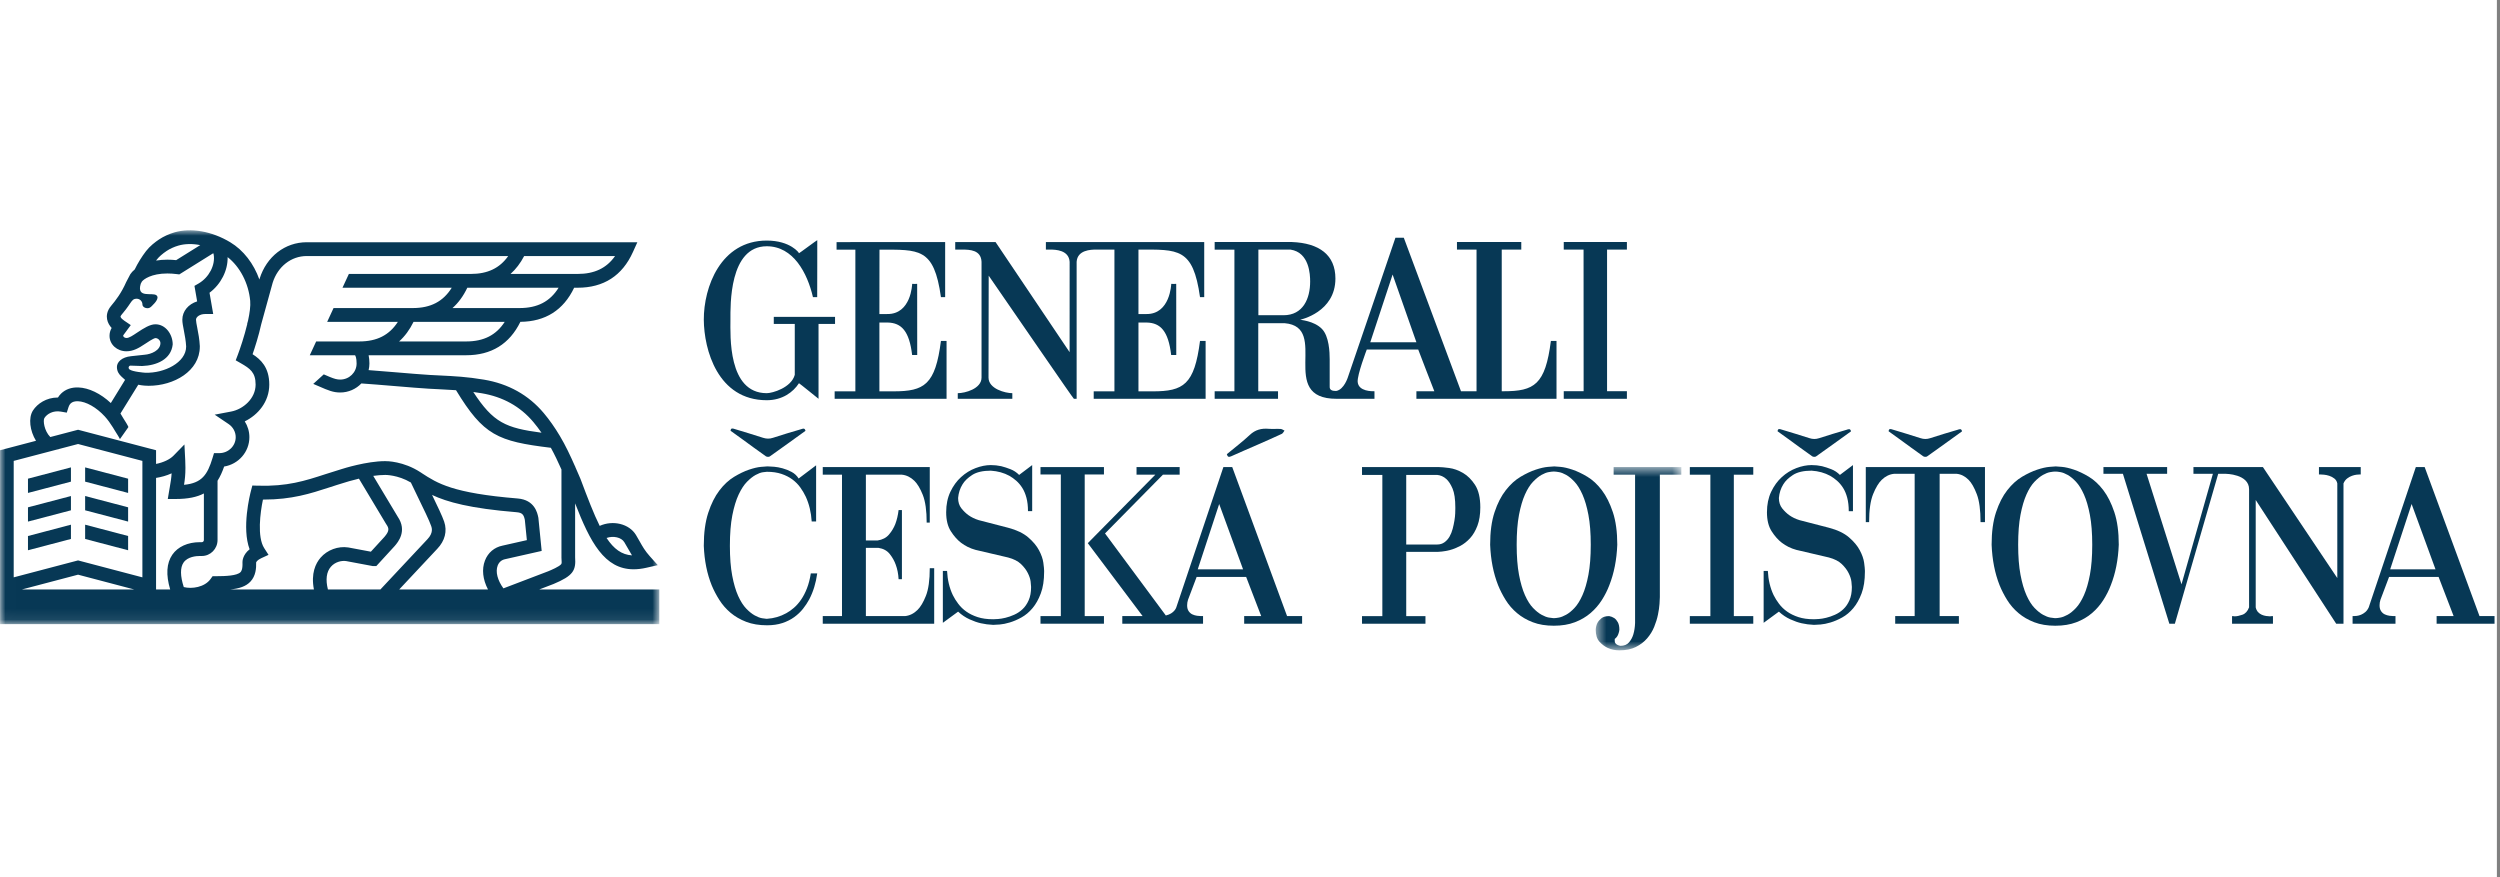
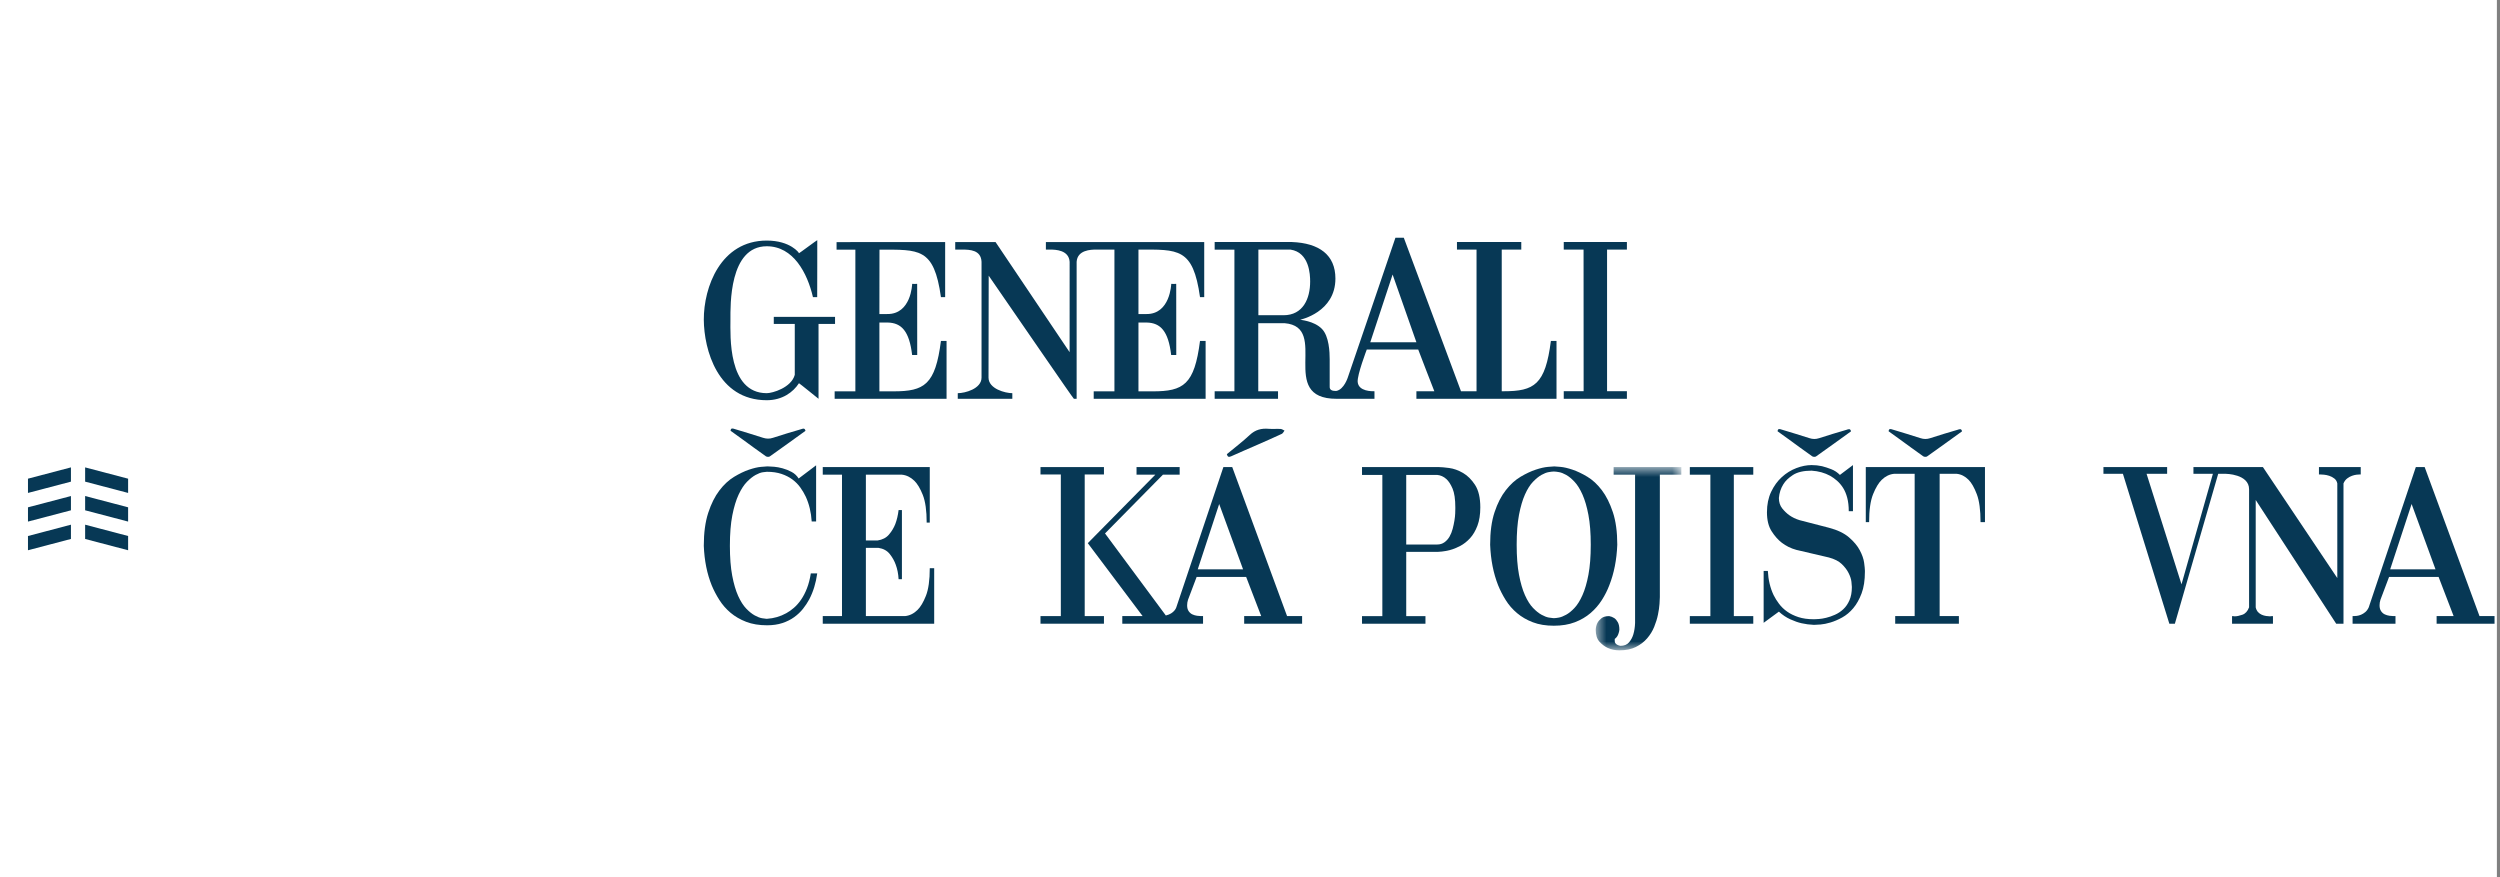
<svg xmlns="http://www.w3.org/2000/svg" width="228" height="80" viewBox="0 0 228 80" fill="none">
  <rect x="0" y="0" width="228" height="80" fill="#808080" stroke="none" />
  <g clip-path="url(#clip0_24_4353)">
    <rect width="227.716" height="80" fill="white" />
    <g clip-path="url(#clip1_24_4353)">
      <mask id="mask0_24_4353" style="mask-type:luminance" maskUnits="userSpaceOnUse" x="0" y="21" width="61" height="36">
        <path d="M0.006 21.002H60.129V56.919H0.006V21.002Z" fill="white" />
      </mask>
      <g mask="url(#mask0_24_4353)">
-         <path fill-rule="evenodd" clip-rule="evenodd" d="M45.389 51.578C45.512 51.26 45.75 51.059 46.077 50.995L49.401 50.245L49.102 47.244L49.091 47.18C49.009 46.786 48.762 45.589 47.218 45.462C41.276 44.976 39.898 44.085 38.453 43.141C38.452 43.137 38.449 43.131 38.449 43.127L38.44 43.131L38.346 43.07C36.804 42.06 35.271 42.051 35.12 42.056C33.437 42.057 31.307 42.731 31.134 42.787C30.621 42.94 30.14 43.095 29.675 43.246C27.814 43.851 26.207 44.377 23.507 44.295L23.014 44.28L22.887 44.762C22.79 45.133 22.035 48.153 22.764 50.094C22.11 50.614 22.11 51.217 22.114 51.297C22.141 51.961 21.986 52.125 21.935 52.178C21.623 52.505 20.588 52.549 19.716 52.549H19.706H19.388L19.202 52.808C18.663 53.557 17.503 53.731 16.76 53.541C16.433 52.534 16.424 51.765 16.739 51.306C17.111 50.765 17.901 50.706 18.221 50.706H18.409C19.198 50.706 19.84 50.052 19.84 49.249V43.843C20.08 43.468 20.274 43.034 20.442 42.548C21.746 42.336 22.744 41.218 22.744 39.871C22.744 39.355 22.594 38.856 22.322 38.429C23.528 37.842 24.558 36.642 24.558 35.071C24.558 33.499 23.776 32.777 23.035 32.305C23.243 31.701 23.588 30.641 23.823 29.572L24.866 25.791C25.333 24.309 26.552 23.351 27.973 23.351H46.349C45.572 24.459 44.467 24.983 42.936 24.983H31.817L31.235 26.241H41.2C40.417 27.501 39.272 28.095 37.644 28.095H30.419L29.838 29.354H36.285C35.503 30.567 34.371 31.14 32.773 31.14H28.834L28.252 32.398H32.382C32.419 32.45 32.522 32.641 32.522 33.151C32.522 33.959 31.852 34.617 31.024 34.617C30.741 34.617 30.499 34.551 30.074 34.376C29.892 34.298 29.71 34.22 29.527 34.142L28.568 35.012C28.748 35.089 28.926 35.166 29.106 35.242C29.936 35.607 30.399 35.796 31.024 35.796C31.785 35.796 32.47 35.478 32.956 34.97C33.664 35.016 34.806 35.111 35.911 35.202C37.231 35.313 38.478 35.416 39.124 35.451C39.446 35.469 39.749 35.484 40.039 35.498C40.587 35.525 41.088 35.551 41.59 35.586C44.096 39.707 45.382 40.249 50.239 40.838C50.589 41.472 50.904 42.143 51.205 42.818V50.842L51.206 50.888C51.234 51.257 51.234 51.381 51.184 51.448C51.015 51.672 50.266 51.989 50.005 52.097L45.911 53.659C45.368 52.915 45.173 52.139 45.389 51.578ZM44.504 53.757H36.41L39.879 50.052C40.578 49.32 40.802 48.44 40.508 47.575C40.338 47.076 39.881 46.12 39.405 45.139C40.782 45.787 42.868 46.369 47.117 46.715C47.627 46.758 47.763 46.934 47.864 47.405L48.05 49.26L45.831 49.761C45.087 49.91 44.503 50.404 44.228 51.122C43.924 51.912 44.027 52.843 44.504 53.757ZM29.906 53.757C29.68 52.865 29.771 52.155 30.174 51.69C30.559 51.244 31.149 51.109 31.566 51.17L33.932 51.614L33.991 51.625H34.32L35.992 49.801L36.007 49.784C36.293 49.448 37.161 48.428 36.274 47.127L34.04 43.401C34.409 43.348 34.782 43.315 35.125 43.315L35.139 43.314C35.151 43.316 36.271 43.298 37.471 44.005C37.634 44.357 37.861 44.822 38.112 45.339C38.582 46.301 39.166 47.499 39.328 47.983C39.38 48.134 39.539 48.597 38.978 49.182L34.695 53.757H29.906ZM29.234 50.862C28.784 51.385 28.346 52.295 28.629 53.757H21.01C21.829 53.675 22.423 53.481 22.834 53.049C23.333 52.524 23.377 51.806 23.36 51.293C23.377 51.248 23.46 51.075 23.833 50.905L24.489 50.602L24.095 49.989C23.445 48.976 23.728 46.764 23.981 45.561H24.04C26.623 45.561 28.295 45.018 30.057 44.445C30.518 44.295 30.991 44.141 31.492 43.993L31.508 43.988C31.517 43.984 32.032 43.819 32.734 43.653L35.218 47.797L35.241 47.83C35.488 48.188 35.52 48.423 35.068 48.956L33.824 50.314L31.782 49.931L31.764 49.928C30.842 49.784 29.849 50.151 29.234 50.862ZM15.716 50.589C15.186 51.359 15.121 52.423 15.52 53.757H14.233V43.585C14.694 43.514 15.19 43.38 15.652 43.167C15.626 43.61 15.566 43.961 15.484 44.43C15.464 44.539 15.445 44.652 15.425 44.774L15.302 45.508H16.04C17.142 45.508 17.963 45.334 18.594 45.003V49.249C18.594 49.358 18.512 49.447 18.409 49.447H18.221C17.127 49.447 16.215 49.863 15.716 50.589ZM12.986 52.654L7.119 51.109L1.25 52.654V42.034L7.119 40.493L12.986 42.034V52.654ZM2.005 53.757L7.119 52.41L12.233 53.757H2.005ZM4.05 38.123C4.294 37.743 4.855 37.416 5.557 37.54L6.089 37.633L6.254 37.115C6.3 36.976 6.361 36.874 6.444 36.794C6.592 36.652 6.815 36.584 7.1 36.592C7.849 36.617 8.788 37.145 9.551 37.973C9.828 38.274 10.074 38.623 10.294 38.976C10.335 39.051 10.385 39.13 10.43 39.2C10.49 39.299 10.543 39.38 10.552 39.399C10.58 39.447 10.957 40.02 10.93 40.058C11.189 39.691 11.446 39.324 11.704 38.959C11.711 38.948 11.7 38.915 11.678 38.867C11.62 38.741 11.483 38.523 11.402 38.395C11.382 38.364 11.363 38.332 11.342 38.3L11.338 38.293C11.33 38.28 11.297 38.225 11.251 38.154C11.164 38.017 11.041 37.821 10.986 37.712L12.61 35.086C13.016 35.172 13.36 35.184 13.526 35.184H13.566C15.854 35.184 18.223 33.848 18.223 31.611V31.557C18.194 30.948 18.082 30.367 17.991 29.9C17.931 29.592 17.875 29.302 17.875 29.156C17.875 28.911 18.216 28.639 18.704 28.639H19.444L19.108 26.698C20.151 25.922 20.79 24.659 20.759 23.451C21.88 24.322 22.673 25.833 22.818 27.44C22.861 27.907 22.77 28.559 22.62 29.246L22.54 29.533L22.554 29.537C22.287 30.657 21.895 31.811 21.689 32.357L21.497 32.861L21.965 33.129C22.798 33.608 23.312 33.958 23.312 35.071C23.312 36.347 22.177 37.326 21.079 37.533L19.579 37.817L20.849 38.674C21.256 38.949 21.497 39.397 21.497 39.871C21.497 40.674 20.825 41.326 19.996 41.326H19.517L19.383 41.77C18.916 43.306 18.41 44.056 16.784 44.216C16.86 43.749 16.911 43.301 16.911 42.666C16.911 42.517 16.898 42.099 16.893 41.965L16.82 40.534L15.825 41.556C15.489 41.903 14.889 42.179 14.233 42.31V41.062L7.119 39.193L4.587 39.858C4.022 39.286 3.909 38.341 4.05 38.123ZM11.732 33.499C11.751 33.412 11.82 33.343 11.893 33.345L12.965 33.38C14.271 33.334 15.602 32.789 15.751 31.413C15.751 30.482 15.097 29.575 14.175 29.575C13.682 29.575 13.127 29.92 12.503 30.337C12.096 30.61 11.776 30.825 11.533 30.825C11.367 30.825 11.235 30.714 11.235 30.623C11.235 30.608 11.237 30.592 11.243 30.577L11.927 29.65L11.335 29.248C11.21 29.164 11.014 29.007 10.991 28.889C10.982 28.834 11.06 28.735 11.085 28.705C11.33 28.416 11.611 28.063 11.896 27.628C12.07 27.381 12.171 27.244 12.465 27.244C12.754 27.244 12.99 27.479 12.99 27.767C12.99 27.958 13.197 28.108 13.454 28.108C13.711 28.108 13.825 27.925 13.984 27.767C13.984 27.767 14.595 27.201 14.271 26.933C13.903 26.628 12.425 27.251 12.836 25.878L12.939 25.682C13.096 25.471 13.803 24.941 15.265 24.941C15.539 24.941 15.832 24.961 16.132 24.999L16.35 25.027L19.45 23.093C19.477 23.158 19.486 23.205 19.486 23.205L19.489 23.224C19.651 24.174 19.06 25.304 18.114 25.853L17.735 26.072L17.98 27.487C17.184 27.734 16.629 28.38 16.629 29.156C16.629 29.424 16.691 29.741 16.769 30.141C16.854 30.587 16.952 31.09 16.977 31.602C16.977 33.074 14.97 34.048 13.271 33.993L13.227 33.992C13.157 33.989 12.075 33.902 11.81 33.69C11.759 33.652 11.718 33.565 11.732 33.499ZM14.301 23.675C14.495 23.422 14.815 23.142 15.196 22.887C15.492 22.689 15.881 22.511 16.259 22.401C16.86 22.225 17.55 22.214 18.264 22.354L16.066 23.725C15.792 23.697 15.523 23.682 15.265 23.682C14.89 23.682 14.547 23.713 14.235 23.764C14.256 23.734 14.279 23.703 14.301 23.675ZM47.803 23.351H56.094C55.316 24.459 54.21 24.983 52.681 24.983H46.56C47.047 24.549 47.463 24.005 47.803 23.351ZM47.387 28.095H41.267C41.809 27.615 42.26 26.995 42.619 26.241H50.945C50.162 27.501 49.016 28.095 47.387 28.095ZM42.516 31.14H36.397C36.92 30.673 37.359 30.076 37.715 29.354H46.03C45.248 30.566 44.114 31.14 42.516 31.14ZM43.924 35.864C45.862 36.188 47.449 37.07 48.641 38.488C48.897 38.792 49.142 39.114 49.385 39.464C46.123 39.031 44.989 38.55 43.164 35.749C43.409 35.781 43.658 35.819 43.924 35.864ZM56.936 49.446C57.056 49.641 57.159 49.824 57.258 50C57.38 50.218 57.499 50.429 57.638 50.651C56.694 50.591 55.98 50.062 55.318 49.062C55.928 48.846 56.666 48.999 56.936 49.446ZM49.183 53.757L50.455 53.27L50.473 53.264C52.279 52.507 52.536 52.035 52.451 50.819V45.908C53.825 49.438 55.123 51.92 57.786 51.919C58.147 51.919 58.534 51.874 58.951 51.779L59.99 51.541L59.274 50.743C58.819 50.234 58.598 49.839 58.342 49.382C58.238 49.194 58.128 49 57.998 48.786C57.376 47.763 55.892 47.416 54.692 47.96C54.148 46.865 53.6 45.438 52.94 43.677L52.796 43.342C52.681 43.08 52.568 42.815 52.451 42.55V42.506H52.433C52.023 41.576 51.587 40.642 51.065 39.768C50.592 38.974 50.108 38.289 49.592 37.674C48.203 36.023 46.364 34.996 44.127 34.622C42.58 34.364 41.486 34.31 40.098 34.241C39.812 34.228 39.511 34.212 39.191 34.195C38.563 34.16 37.267 34.052 36.013 33.947C35.167 33.878 34.3 33.806 33.618 33.755C33.664 33.561 33.691 33.36 33.691 33.151C33.691 32.87 33.666 32.621 33.618 32.398H42.516C44.81 32.398 46.471 31.372 47.459 29.351C49.739 29.33 51.388 28.284 52.362 26.241H52.681C55.055 26.241 56.753 25.145 57.725 22.982L58.127 22.092H27.973C25.993 22.092 24.307 23.4 23.675 25.423L23.656 25.493C23.142 24.047 22.205 22.819 21.002 22.096C19.331 21.089 17.427 20.751 15.912 21.192C15.411 21.339 14.913 21.567 14.508 21.837C14.159 22.07 13.672 22.442 13.319 22.9C12.933 23.401 12.56 24.006 12.287 24.572C12.113 24.717 11.979 24.865 11.885 25.008L11.525 25.694L11.505 25.733C11.073 26.72 10.546 27.403 10.139 27.887C9.732 28.366 9.711 28.821 9.767 29.119C9.826 29.445 9.998 29.71 10.182 29.911L10.172 29.929C10.052 30.139 9.989 30.378 9.989 30.623C9.989 31.428 10.681 32.037 11.533 32.037C12.152 32.037 12.657 31.745 13.193 31.386C13.41 31.24 13.986 30.854 14.175 30.833C14.413 30.833 14.631 31.052 14.631 31.292C14.631 31.952 13.79 32.308 13.187 32.352L11.963 32.484C11.081 32.568 10.663 33.041 10.663 33.464C10.663 33.887 10.866 34.127 11.005 34.269L11.096 34.362L11.407 34.643L10.107 36.758C9.182 35.891 8.098 35.366 7.138 35.335C6.517 35.314 5.981 35.504 5.586 35.881C5.471 35.991 5.37 36.116 5.285 36.254H5.263C4.236 36.254 3.411 36.81 3.007 37.435C2.567 38.117 2.726 39.298 3.283 40.2L0.005 41.062V56.919H60.128V53.757H49.183Z" fill="#073855" />
-       </g>
+         </g>
      <path fill-rule="evenodd" clip-rule="evenodd" d="M11.684 43.656L7.764 42.626V43.926L11.684 44.956V43.656Z" fill="#073855" />
      <path fill-rule="evenodd" clip-rule="evenodd" d="M2.551 44.956L6.47 43.926V42.625L2.551 43.656V44.956Z" fill="#073855" />
      <path fill-rule="evenodd" clip-rule="evenodd" d="M2.551 47.569L6.47 46.54V45.239L2.551 46.268V47.569Z" fill="#073855" />
      <path fill-rule="evenodd" clip-rule="evenodd" d="M11.684 46.267L7.764 45.238V46.539L11.684 47.568V46.267Z" fill="#073855" />
      <path fill-rule="evenodd" clip-rule="evenodd" d="M11.684 48.884L7.764 47.852V49.154L11.684 50.183V48.884Z" fill="#073855" />
      <path fill-rule="evenodd" clip-rule="evenodd" d="M2.551 50.183L6.47 49.153V47.852L2.551 48.884V50.183Z" fill="#073855" />
      <path fill-rule="evenodd" clip-rule="evenodd" d="M73.045 39.148C72.194 39.401 71.34 39.646 70.498 39.927C70.178 40.034 69.894 40.025 69.58 39.923C68.725 39.645 67.862 39.389 67.002 39.127C66.838 39.077 66.651 38.996 66.627 39.286C66.977 39.538 67.301 39.769 67.623 40.003C68.364 40.542 69.1 41.087 69.849 41.614C69.933 41.673 70.124 41.684 70.203 41.628C71.295 40.858 72.377 40.072 73.459 39.292C73.395 38.992 73.199 39.102 73.045 39.148Z" fill="#073855" />
      <path fill-rule="evenodd" clip-rule="evenodd" d="M81.501 35.69H80.201V29.414H80.955C82.212 29.445 82.929 30.188 83.187 32.379H83.65L83.645 25.889C83.636 25.902 83.19 25.889 83.19 25.889C83.19 25.922 83.101 28.679 80.899 28.64H80.201L80.209 22.77C83.846 22.77 85.181 22.585 85.814 27.098H86.198V22.076L76.295 22.08V22.77H78.01V35.689H76.12V36.37H86.326V31.091H85.814C85.306 35.083 84.306 35.69 81.501 35.69Z" fill="#073855" />
      <path fill-rule="evenodd" clip-rule="evenodd" d="M69.93 36.5C71.34 36.5 72.334 35.774 72.866 34.949C72.872 34.931 74.644 36.365 74.65 36.37V29.54H76.156V28.899H70.569V29.54H72.483V34.187C72.159 35.365 70.441 35.858 69.93 35.858C66.361 35.858 66.616 30.575 66.616 29.161C66.616 27.867 66.488 22.459 69.93 22.459C72.354 22.459 73.63 24.901 74.141 27.098H74.528C74.528 26.193 74.543 21.892 74.535 21.902C74.543 21.868 72.872 23.116 72.866 23.096C72.903 23.088 72.103 21.94 69.93 21.94C65.718 21.94 64.174 26.193 64.187 29.161C64.206 31.875 65.443 36.5 69.93 36.5Z" fill="#073855" />
      <path fill-rule="evenodd" clip-rule="evenodd" d="M117.056 28.749H114.764V22.763H117.694C119.415 23.026 119.486 25.038 119.486 25.678C119.486 27.226 118.845 28.749 117.056 28.749ZM127.006 25.038L129.176 31.214H124.969L127.006 25.038ZM125.352 35.682C125.161 35.682 123.898 35.72 123.82 34.831C123.766 34.187 124.651 31.875 124.651 31.875H129.341C129.339 31.867 130.799 35.685 130.812 35.685H129.176V36.371H141.954V31.092H141.441C140.932 35.084 139.932 35.682 137.127 35.682H136.958V22.766H138.741V22.07H132.875V22.766H134.66V35.682H133.242L128.028 21.684H127.262C127.279 21.677 122.931 34.385 122.921 34.422C122.931 34.385 122.594 35.513 121.877 35.653C121.217 35.685 121.267 35.337 121.267 35.214V32.766C121.267 32.124 121.217 30.664 120.558 29.994C119.82 29.241 118.557 29.185 118.585 29.156C118.585 29.156 121.79 28.487 121.79 25.404C121.79 23.243 120.304 22.167 117.823 22.073H110.777V22.769H112.579V35.685H110.777V36.371H116.556V35.685H114.754V29.475H117.158C121.327 29.823 116.442 36.379 121.906 36.371H125.352V35.682Z" fill="#073855" />
      <path fill-rule="evenodd" clip-rule="evenodd" d="M89.516 23.878V34.437C89.516 35.466 87.992 35.858 87.355 35.858H87.348V36.37H92.324V35.858C91.687 35.858 90.153 35.466 90.153 34.437L90.169 25.142C92.844 29.007 97.89 36.378 97.938 36.37H98.189V23.878C98.26 22.801 99.469 22.762 99.979 22.762H101.636V35.69H99.746V36.37H109.952V31.091H109.441C108.933 35.084 107.934 35.691 105.127 35.691H103.827V29.415H104.58C105.839 29.446 106.556 30.189 106.811 32.379H107.276L107.271 25.889C107.262 25.902 106.817 25.889 106.817 25.889C106.817 25.922 106.725 28.68 104.526 28.641H103.827V22.762C107.463 22.762 108.807 22.586 109.441 27.099H109.825V22.076H95.385V22.762H95.763C96.271 22.762 97.481 22.801 97.55 23.878L97.548 32.118L90.795 22.076H87.117V22.762H87.729C88.454 22.762 89.469 22.794 89.516 23.878Z" fill="#073855" />
      <path fill-rule="evenodd" clip-rule="evenodd" d="M148.373 35.676H146.564V22.766H148.373V22.068H142.614V22.766H144.421L144.427 35.676H142.614V36.37H148.373V35.676Z" fill="#073855" />
      <path fill-rule="evenodd" clip-rule="evenodd" d="M165.273 41.615C165.356 41.673 165.542 41.684 165.62 41.629C166.691 40.874 167.751 40.104 168.812 39.339C168.75 39.045 168.558 39.152 168.406 39.197C167.572 39.445 166.735 39.686 165.909 39.961C165.595 40.066 165.318 40.057 165.01 39.957C164.171 39.684 163.326 39.434 162.483 39.177C162.322 39.128 162.139 39.049 162.115 39.333C162.458 39.58 162.776 39.807 163.091 40.036C163.817 40.564 164.539 41.099 165.273 41.615Z" fill="#073855" />
      <path fill-rule="evenodd" clip-rule="evenodd" d="M175.399 41.614C175.482 41.672 175.668 41.683 175.746 41.628C176.817 40.873 177.877 40.103 178.938 39.338C178.876 39.044 178.684 39.152 178.532 39.197C177.698 39.445 176.861 39.686 176.036 39.961C175.722 40.066 175.444 40.057 175.136 39.957C174.298 39.684 173.452 39.433 172.609 39.177C172.448 39.128 172.265 39.048 172.241 39.333C172.584 39.58 172.902 39.806 173.217 40.036C173.943 40.563 174.665 41.098 175.399 41.614Z" fill="#073855" />
      <path fill-rule="evenodd" clip-rule="evenodd" d="M73.593 53.659C73.439 54.054 73.261 54.397 73.059 54.689C72.858 54.982 72.639 55.23 72.404 55.434C72.168 55.638 71.937 55.801 71.708 55.924C71.17 56.223 70.585 56.394 69.954 56.434H69.893C69.826 56.434 69.695 56.417 69.5 56.383C69.305 56.349 69.083 56.264 68.835 56.128C68.586 55.992 68.327 55.785 68.058 55.506C67.789 55.227 67.544 54.843 67.322 54.353C67.1 53.863 66.919 53.244 66.777 52.496C66.636 51.748 66.566 50.843 66.566 49.782C66.566 48.68 66.639 47.752 66.788 46.997C66.936 46.242 67.127 45.613 67.362 45.109C67.598 44.606 67.853 44.215 68.129 43.936C68.404 43.657 68.666 43.45 68.915 43.314C69.164 43.178 69.382 43.096 69.57 43.069C69.759 43.041 69.879 43.028 69.934 43.028H69.954C70.451 43.028 70.891 43.092 71.274 43.221C71.657 43.351 71.99 43.521 72.273 43.732C72.555 43.943 72.794 44.184 72.989 44.457C73.183 44.728 73.348 45.007 73.483 45.293C73.792 45.96 73.973 46.714 74.027 47.558H74.43V42.436L72.837 43.64C72.676 43.382 72.461 43.181 72.192 43.038C71.923 42.895 71.65 42.787 71.375 42.712C71.1 42.637 70.844 42.589 70.609 42.569C70.374 42.548 70.196 42.538 70.075 42.538H69.934C69.879 42.538 69.701 42.552 69.399 42.579C69.097 42.606 68.734 42.691 68.31 42.834C67.887 42.977 67.433 43.195 66.949 43.487C66.465 43.78 66.018 44.195 65.608 44.732C65.198 45.269 64.858 45.949 64.59 46.772C64.321 47.595 64.186 48.598 64.186 49.782C64.24 51.129 64.482 52.333 64.912 53.393C65.1 53.843 65.332 54.285 65.608 54.72C65.884 55.155 66.223 55.543 66.626 55.883C67.03 56.223 67.504 56.499 68.048 56.709C68.593 56.92 69.228 57.026 69.954 57.026C70.478 57.026 70.945 56.958 71.355 56.822C71.765 56.686 72.124 56.505 72.434 56.281C72.743 56.057 73.009 55.805 73.231 55.526C73.452 55.247 73.644 54.958 73.805 54.659C74.168 53.965 74.41 53.176 74.531 52.292H73.946C73.866 52.809 73.748 53.264 73.593 53.659Z" fill="#073855" />
      <path fill-rule="evenodd" clip-rule="evenodd" d="M84.442 54.342C84.207 54.934 83.949 55.365 83.666 55.637C83.33 55.964 82.953 56.148 82.537 56.188H78.968V49.965H80.117C80.561 50.033 80.903 50.22 81.145 50.526C81.387 50.832 81.569 51.155 81.69 51.495C81.838 51.89 81.925 52.332 81.952 52.821H82.255V46.516H81.952C81.898 46.979 81.797 47.408 81.649 47.802C81.515 48.142 81.323 48.458 81.075 48.751C80.826 49.043 80.48 49.224 80.036 49.291H78.968V43.292H82.255C82.671 43.333 83.047 43.517 83.384 43.843C83.666 44.115 83.925 44.548 84.16 45.139C84.395 45.731 84.513 46.571 84.513 47.659H84.795V42.598H75.035V43.292H76.79V56.188H75.035V56.882H85.198V51.822H84.795C84.795 52.91 84.677 53.75 84.442 54.342Z" fill="#073855" />
-       <path fill-rule="evenodd" clip-rule="evenodd" d="M95.224 52.046C95.224 51.911 95.2 51.669 95.153 51.322C95.106 50.975 94.975 50.598 94.76 50.19C94.545 49.782 94.216 49.388 93.772 49.006C93.328 48.626 92.716 48.333 91.937 48.129L89.255 47.435C88.906 47.326 88.596 47.177 88.327 46.986C88.099 46.823 87.884 46.616 87.682 46.364C87.48 46.112 87.38 45.796 87.38 45.415C87.42 44.952 87.554 44.538 87.783 44.17C87.971 43.858 88.267 43.572 88.67 43.313C89.074 43.055 89.638 42.926 90.364 42.926C90.996 42.966 91.56 43.123 92.058 43.395C92.273 43.517 92.481 43.667 92.683 43.844C92.885 44.021 93.067 44.235 93.228 44.487C93.389 44.739 93.516 45.041 93.611 45.394C93.705 45.748 93.752 46.157 93.752 46.618H94.135V42.415L92.945 43.313C92.716 43.082 92.455 42.908 92.159 42.793C91.863 42.677 91.581 42.585 91.312 42.517C91.003 42.45 90.687 42.415 90.364 42.415C89.921 42.415 89.457 42.507 88.973 42.691C88.489 42.874 88.049 43.147 87.652 43.507C87.255 43.867 86.929 44.317 86.674 44.854C86.418 45.392 86.291 46.013 86.291 46.721C86.291 47.428 86.432 48.003 86.714 48.445C86.997 48.887 87.306 49.237 87.642 49.496C88.031 49.795 88.475 50.013 88.973 50.149L91.937 50.843C92.448 50.978 92.841 51.179 93.117 51.444C93.392 51.71 93.601 51.985 93.742 52.271C93.883 52.557 93.967 52.815 93.994 53.047C94.021 53.278 94.034 53.434 94.034 53.516V53.557C94.034 54.019 93.96 54.417 93.812 54.75C93.664 55.084 93.476 55.355 93.248 55.566C93.019 55.778 92.767 55.944 92.491 56.066C92.216 56.189 91.95 56.281 91.695 56.342C91.439 56.403 91.214 56.441 91.02 56.454C90.825 56.468 90.687 56.474 90.606 56.474H90.546C90.021 56.474 89.561 56.41 89.164 56.281C88.768 56.152 88.425 55.985 88.136 55.781C87.846 55.577 87.601 55.342 87.4 55.076C87.198 54.812 87.03 54.543 86.896 54.271C86.586 53.618 86.412 52.883 86.372 52.067H85.988V56.801L87.38 55.781C87.702 56.08 88.052 56.315 88.428 56.484C88.805 56.655 89.147 56.774 89.457 56.842C89.82 56.923 90.183 56.971 90.546 56.985H90.626C90.734 56.985 90.919 56.974 91.181 56.954C91.443 56.934 91.746 56.872 92.088 56.77C92.431 56.668 92.787 56.515 93.157 56.311C93.527 56.107 93.863 55.825 94.166 55.464C94.468 55.104 94.72 54.655 94.921 54.117C95.123 53.581 95.224 52.924 95.224 52.149V52.046Z" fill="#073855" />
      <path fill-rule="evenodd" clip-rule="evenodd" d="M132.725 46.374C132.725 46.469 132.721 46.615 132.715 46.813C132.708 47.01 132.685 47.231 132.644 47.476C132.604 47.721 132.55 47.973 132.483 48.231C132.415 48.489 132.321 48.724 132.2 48.935C132.08 49.146 131.925 49.319 131.736 49.455C131.548 49.592 131.326 49.659 131.071 49.659H128.248V43.313H131.071C131.38 43.341 131.656 43.463 131.898 43.681C132.113 43.871 132.304 44.163 132.473 44.558C132.64 44.952 132.725 45.524 132.725 46.272V46.374ZM133.42 43.13C132.997 42.885 132.576 42.735 132.16 42.681C131.743 42.626 131.441 42.599 131.253 42.599H124.215V43.313H126.07V56.189H124.215V56.882H130.002V56.189H128.248V50.333H131.091C131.145 50.333 131.279 50.322 131.494 50.302C131.709 50.282 131.961 50.234 132.251 50.159C132.54 50.084 132.846 49.962 133.169 49.792C133.491 49.622 133.79 49.387 134.066 49.088C134.341 48.789 134.566 48.408 134.741 47.945C134.916 47.483 135.004 46.925 135.004 46.272C135.004 45.402 134.845 44.721 134.529 44.231C134.213 43.742 133.844 43.375 133.42 43.13Z" fill="#073855" />
      <path fill-rule="evenodd" clip-rule="evenodd" d="M144.865 52.414C144.724 53.162 144.542 53.785 144.32 54.281C144.098 54.778 143.856 55.165 143.594 55.444C143.332 55.723 143.077 55.931 142.828 56.066C142.579 56.203 142.361 56.288 142.173 56.322C141.984 56.356 141.85 56.373 141.769 56.373H141.648C141.581 56.373 141.45 56.356 141.255 56.322C141.06 56.288 140.838 56.203 140.59 56.066C140.341 55.931 140.082 55.723 139.813 55.444C139.544 55.165 139.299 54.778 139.077 54.281C138.855 53.785 138.674 53.162 138.532 52.414C138.391 51.666 138.321 50.755 138.321 49.68C138.321 48.605 138.391 47.697 138.532 46.956C138.674 46.215 138.855 45.596 139.077 45.099C139.299 44.602 139.544 44.215 139.813 43.936C140.082 43.657 140.338 43.45 140.58 43.313C140.822 43.178 141.04 43.092 141.235 43.058C141.43 43.025 141.567 43.007 141.648 43.007H141.769C141.85 43.007 141.988 43.025 142.182 43.058C142.377 43.092 142.596 43.178 142.838 43.313C143.08 43.45 143.332 43.657 143.594 43.936C143.856 44.215 144.098 44.602 144.32 45.099C144.542 45.596 144.724 46.218 144.865 46.966C145.006 47.714 145.077 48.618 145.077 49.68C145.077 50.755 145.006 51.666 144.865 52.414ZM146.77 53.373C147.2 52.285 147.442 51.054 147.496 49.68C147.496 48.51 147.361 47.52 147.093 46.711C146.824 45.902 146.488 45.231 146.085 44.701C145.681 44.17 145.241 43.763 144.764 43.477C144.287 43.191 143.836 42.977 143.413 42.834C142.989 42.691 142.623 42.606 142.314 42.579C142.004 42.552 141.823 42.538 141.769 42.538H141.729C141.675 42.538 141.49 42.552 141.174 42.579C140.858 42.606 140.485 42.691 140.055 42.834C139.625 42.977 139.168 43.191 138.684 43.477C138.2 43.763 137.749 44.17 137.333 44.701C136.916 45.231 136.573 45.902 136.304 46.711C136.035 47.52 135.901 48.51 135.901 49.68C135.955 51.054 136.197 52.285 136.627 53.373C136.815 53.836 137.047 54.288 137.323 54.73C137.598 55.172 137.941 55.567 138.351 55.913C138.761 56.26 139.241 56.539 139.793 56.75C140.344 56.961 140.983 57.066 141.709 57.066C142.435 57.066 143.073 56.961 143.624 56.75C144.176 56.539 144.653 56.26 145.056 55.913C145.46 55.567 145.802 55.172 146.085 54.73C146.367 54.288 146.595 53.836 146.77 53.373Z" fill="#073855" />
      <path fill-rule="evenodd" clip-rule="evenodd" d="M154.112 43.293H155.987V56.189H154.112V56.883H159.899V56.189H158.125V43.293H159.899V42.599H154.112V43.293Z" fill="#073855" />
      <mask id="mask1_24_4353" style="mask-type:luminance" maskUnits="userSpaceOnUse" x="145" y="42" width="9" height="18">
        <path d="M145.529 42.599H153.337V59.311H145.529V42.599Z" fill="white" />
      </mask>
      <g mask="url(#mask1_24_4353)">
        <path fill-rule="evenodd" clip-rule="evenodd" d="M153.338 42.599H147.163V43.292H149.119V56.821C149.105 57.202 149.052 57.549 148.958 57.862C148.877 58.134 148.746 58.375 148.565 58.586C148.383 58.797 148.124 58.902 147.788 58.902C147.694 58.889 147.607 58.862 147.526 58.821C147.459 58.793 147.398 58.749 147.345 58.688C147.291 58.627 147.264 58.556 147.264 58.474V58.27C147.345 58.215 147.415 58.144 147.476 58.056C147.537 57.967 147.58 57.875 147.607 57.78C147.647 57.671 147.674 57.556 147.687 57.433C147.687 57.148 147.64 56.92 147.546 56.749C147.452 56.58 147.345 56.454 147.224 56.372C147.075 56.277 146.921 56.216 146.76 56.189C146.451 56.189 146.215 56.253 146.054 56.383C145.893 56.512 145.772 56.651 145.691 56.801C145.597 56.977 145.543 57.188 145.53 57.433C145.53 57.909 145.644 58.273 145.873 58.525C146.101 58.776 146.35 58.964 146.618 59.086C146.941 59.236 147.297 59.311 147.687 59.311C148.279 59.311 148.779 59.209 149.19 59.005C149.6 58.8 149.942 58.538 150.218 58.218C150.493 57.899 150.709 57.549 150.863 57.168C151.018 56.787 151.132 56.417 151.206 56.056C151.28 55.696 151.327 55.369 151.347 55.076C151.368 54.784 151.378 54.576 151.378 54.454V43.292H153.338V42.599Z" fill="#073855" />
      </g>
      <path fill-rule="evenodd" clip-rule="evenodd" d="M169.615 50.189C169.4 49.782 169.071 49.387 168.627 49.006C168.184 48.625 167.572 48.333 166.792 48.129L164.11 47.435C163.76 47.326 163.452 47.177 163.183 46.986C162.954 46.823 162.739 46.615 162.537 46.364C162.336 46.112 162.235 45.796 162.235 45.415C162.275 44.952 162.409 44.537 162.638 44.17C162.827 43.857 163.122 43.571 163.525 43.313C163.929 43.055 164.493 42.925 165.219 42.925C165.851 42.966 166.415 43.123 166.913 43.395C167.128 43.517 167.337 43.667 167.539 43.844C167.74 44.021 167.922 44.235 168.083 44.486C168.244 44.738 168.372 45.041 168.466 45.394C168.559 45.748 168.607 46.156 168.607 46.619H168.99V42.415L167.8 43.313C167.572 43.082 167.31 42.908 167.014 42.793C166.718 42.677 166.436 42.585 166.167 42.517C165.858 42.449 165.542 42.415 165.219 42.415C164.776 42.415 164.312 42.507 163.828 42.69C163.344 42.874 162.903 43.147 162.507 43.507C162.11 43.867 161.784 44.317 161.529 44.854C161.274 45.391 161.146 46.014 161.146 46.721C161.146 47.428 161.287 48.003 161.569 48.445C161.851 48.887 162.161 49.237 162.497 49.495C162.887 49.795 163.33 50.013 163.828 50.149L166.792 50.842C167.303 50.979 167.696 51.179 167.972 51.444C168.247 51.71 168.456 51.985 168.597 52.271C168.738 52.556 168.822 52.815 168.849 53.046C168.876 53.278 168.889 53.434 168.889 53.515V53.556C168.889 54.019 168.815 54.417 168.668 54.75C168.52 55.083 168.332 55.356 168.103 55.566C167.874 55.777 167.623 55.944 167.347 56.066C167.071 56.189 166.805 56.281 166.55 56.342C166.295 56.403 166.07 56.441 165.875 56.454C165.68 56.468 165.542 56.474 165.461 56.474H165.401C164.877 56.474 164.416 56.41 164.02 56.281C163.623 56.151 163.28 55.985 162.991 55.781C162.701 55.577 162.457 55.342 162.255 55.077C162.054 54.811 161.885 54.542 161.751 54.27C161.442 53.618 161.267 52.883 161.227 52.067H160.844V56.801L162.235 55.781C162.557 56.08 162.907 56.315 163.283 56.484C163.66 56.655 164.003 56.774 164.312 56.842C164.675 56.923 165.038 56.971 165.401 56.985H165.481C165.589 56.985 165.774 56.974 166.036 56.954C166.298 56.933 166.601 56.872 166.944 56.77C167.286 56.668 167.642 56.515 168.012 56.311C168.382 56.107 168.718 55.825 169.021 55.464C169.323 55.104 169.575 54.655 169.777 54.117C169.978 53.58 170.079 52.924 170.079 52.148V52.046C170.079 51.911 170.055 51.669 170.009 51.322C169.961 50.975 169.83 50.597 169.615 50.189Z" fill="#073855" />
      <path fill-rule="evenodd" clip-rule="evenodd" d="M170.16 47.618H170.463C170.463 46.516 170.584 45.667 170.826 45.068C171.068 44.469 171.33 44.034 171.612 43.762C171.948 43.435 172.325 43.251 172.742 43.211H174.617V56.188H172.842V56.882H178.65V56.188H176.896V43.211H178.448C178.851 43.251 179.215 43.435 179.537 43.762C179.806 44.034 180.055 44.469 180.283 45.068C180.512 45.667 180.626 46.516 180.626 47.618H181.029V42.598H170.16V47.618Z" fill="#073855" />
-       <path fill-rule="evenodd" clip-rule="evenodd" d="M190.6 52.414C190.459 53.162 190.277 53.785 190.056 54.282C189.833 54.778 189.592 55.166 189.33 55.444C189.068 55.723 188.812 55.931 188.563 56.067C188.314 56.203 188.096 56.288 187.908 56.322C187.72 56.356 187.585 56.373 187.505 56.373H187.383C187.316 56.373 187.185 56.356 186.99 56.322C186.795 56.288 186.574 56.203 186.325 56.067C186.076 55.931 185.817 55.723 185.548 55.444C185.28 55.166 185.034 54.778 184.813 54.282C184.591 53.785 184.409 53.162 184.268 52.414C184.127 51.667 184.056 50.755 184.056 49.68C184.056 48.606 184.127 47.698 184.268 46.956C184.409 46.215 184.591 45.596 184.813 45.099C185.034 44.602 185.28 44.215 185.548 43.936C185.817 43.657 186.073 43.45 186.315 43.314C186.557 43.178 186.775 43.093 186.97 43.059C187.165 43.025 187.303 43.008 187.383 43.008H187.505C187.585 43.008 187.723 43.025 187.918 43.059C188.113 43.093 188.331 43.178 188.573 43.314C188.816 43.45 189.068 43.657 189.33 43.936C189.592 44.215 189.833 44.602 190.056 45.099C190.277 45.596 190.459 46.218 190.6 46.966C190.741 47.714 190.812 48.618 190.812 49.68C190.812 50.755 190.741 51.667 190.6 52.414ZM191.82 44.701C191.416 44.171 190.976 43.763 190.499 43.477C190.022 43.191 189.571 42.977 189.148 42.834C188.725 42.691 188.358 42.607 188.049 42.579C187.739 42.552 187.558 42.538 187.505 42.538H187.464C187.41 42.538 187.225 42.552 186.91 42.579C186.594 42.607 186.22 42.691 185.791 42.834C185.36 42.977 184.903 43.191 184.419 43.477C183.935 43.763 183.485 44.171 183.068 44.701C182.652 45.231 182.309 45.902 182.04 46.711C181.771 47.52 181.636 48.51 181.636 49.68C181.69 51.054 181.932 52.285 182.362 53.373C182.551 53.836 182.782 54.288 183.058 54.73C183.333 55.172 183.676 55.567 184.087 55.914C184.496 56.261 184.977 56.54 185.528 56.75C186.079 56.961 186.718 57.067 187.444 57.067C188.17 57.067 188.809 56.961 189.36 56.75C189.911 56.54 190.388 56.261 190.791 55.914C191.195 55.567 191.538 55.172 191.82 54.73C192.102 54.288 192.331 53.836 192.505 53.373C192.936 52.285 193.177 51.054 193.232 49.68C193.232 48.51 193.097 47.52 192.828 46.711C192.559 45.902 192.223 45.231 191.82 44.701Z" fill="#073855" />
      <path fill-rule="evenodd" clip-rule="evenodd" d="M214.926 43.291C215.054 43.277 215.151 43.27 215.219 43.27H215.299V42.597H211.488V43.27H211.589C211.67 43.27 211.787 43.277 211.942 43.291C212.096 43.304 212.257 43.339 212.426 43.393C212.594 43.447 212.748 43.529 212.89 43.638C213.031 43.747 213.122 43.897 213.162 44.087V52.72L206.379 42.599L202.978 42.597V42.599H200.042V43.211H201.816L198.953 53.291L195.767 43.211H197.642V42.599H191.834V43.211H193.609L197.844 56.883H198.348L202.301 43.211H202.978C202.978 43.211 205.116 43.224 205.116 44.619V55.393C204.981 55.747 204.776 55.971 204.501 56.066C204.225 56.162 203.993 56.209 203.805 56.209C203.778 56.209 203.748 56.206 203.714 56.199C203.68 56.192 203.65 56.189 203.623 56.189H203.563V56.883H207.294V56.189H207.213C207.186 56.189 207.156 56.192 207.122 56.199C207.089 56.206 207.052 56.209 207.011 56.209C206.917 56.209 206.803 56.199 206.669 56.178C206.534 56.158 206.403 56.121 206.275 56.066C206.147 56.012 206.033 55.93 205.932 55.822C205.832 55.712 205.761 55.57 205.721 55.393V45.599L213.061 56.883H213.726V44.087C213.807 43.897 213.918 43.747 214.059 43.638C214.2 43.529 214.348 43.447 214.503 43.393C214.657 43.339 214.799 43.304 214.926 43.291Z" fill="#073855" />
      <path fill-rule="evenodd" clip-rule="evenodd" d="M217.984 51.923L219.94 45.965L222.118 51.923H217.984ZM226.13 56.188L221.13 42.598H220.323L216.028 55.392C215.947 55.569 215.843 55.712 215.716 55.821C215.587 55.93 215.456 56.011 215.322 56.065C215.187 56.12 215.06 56.154 214.939 56.168C214.818 56.181 214.724 56.188 214.657 56.188H214.556V56.882H218.468V56.188H218.286C218.192 56.188 218.071 56.177 217.923 56.158C217.775 56.137 217.634 56.096 217.5 56.035C217.365 55.974 217.251 55.875 217.157 55.739C217.063 55.603 217.016 55.426 217.016 55.209C217.016 55.032 217.043 54.861 217.097 54.698L217.883 52.617H222.4L223.771 56.188H222.219V56.882H227.502V56.188H226.13Z" fill="#073855" />
      <path fill-rule="evenodd" clip-rule="evenodd" d="M98.925 43.272H100.68V42.598H94.893V43.272H96.748V56.188H94.893V56.882H100.68V56.188H98.925V43.272Z" fill="#073855" />
      <path fill-rule="evenodd" clip-rule="evenodd" d="M112.278 41.616C113.055 41.262 113.842 40.931 114.624 40.587C115.385 40.253 116.146 39.919 116.899 39.568C117.005 39.518 117.066 39.372 117.147 39.27C117.029 39.218 116.913 39.126 116.792 39.12C116.43 39.099 116.064 39.138 115.703 39.107C115.046 39.051 114.489 39.189 113.981 39.665C113.324 40.282 112.601 40.828 111.887 41.421C111.954 41.668 112.058 41.717 112.278 41.616Z" fill="#073855" />
      <path fill-rule="evenodd" clip-rule="evenodd" d="M109.234 51.924L111.19 45.965L113.368 51.924H109.234ZM112.38 42.598H111.573L107.278 55.393C107.278 55.393 107.113 55.953 106.324 56.132L100.777 48.649L106.057 43.292H107.585V42.598H103.652V43.292H105.364L99.207 49.536L104.208 56.188H102.353V56.882H105.806H108.14H109.718V56.188H109.537C109.443 56.188 109.322 56.178 109.174 56.158C109.026 56.138 108.885 56.096 108.75 56.035C108.616 55.974 108.501 55.876 108.407 55.739C108.313 55.604 108.267 55.427 108.267 55.209C108.267 55.033 108.293 54.862 108.347 54.699L109.133 52.618H113.65L115.022 56.188H113.469V56.882H118.752V56.188H117.381L112.38 42.598Z" fill="#073855" />
    </g>
  </g>
  <defs>
    <clipPath id="clip0_24_4353">
      <rect width="227.716" height="80" fill="white" />
    </clipPath>
    <clipPath id="clip1_24_4353">
      <rect width="227.716" height="38.796" fill="white" transform="translate(0 20.602)" />
    </clipPath>
  </defs>
</svg>